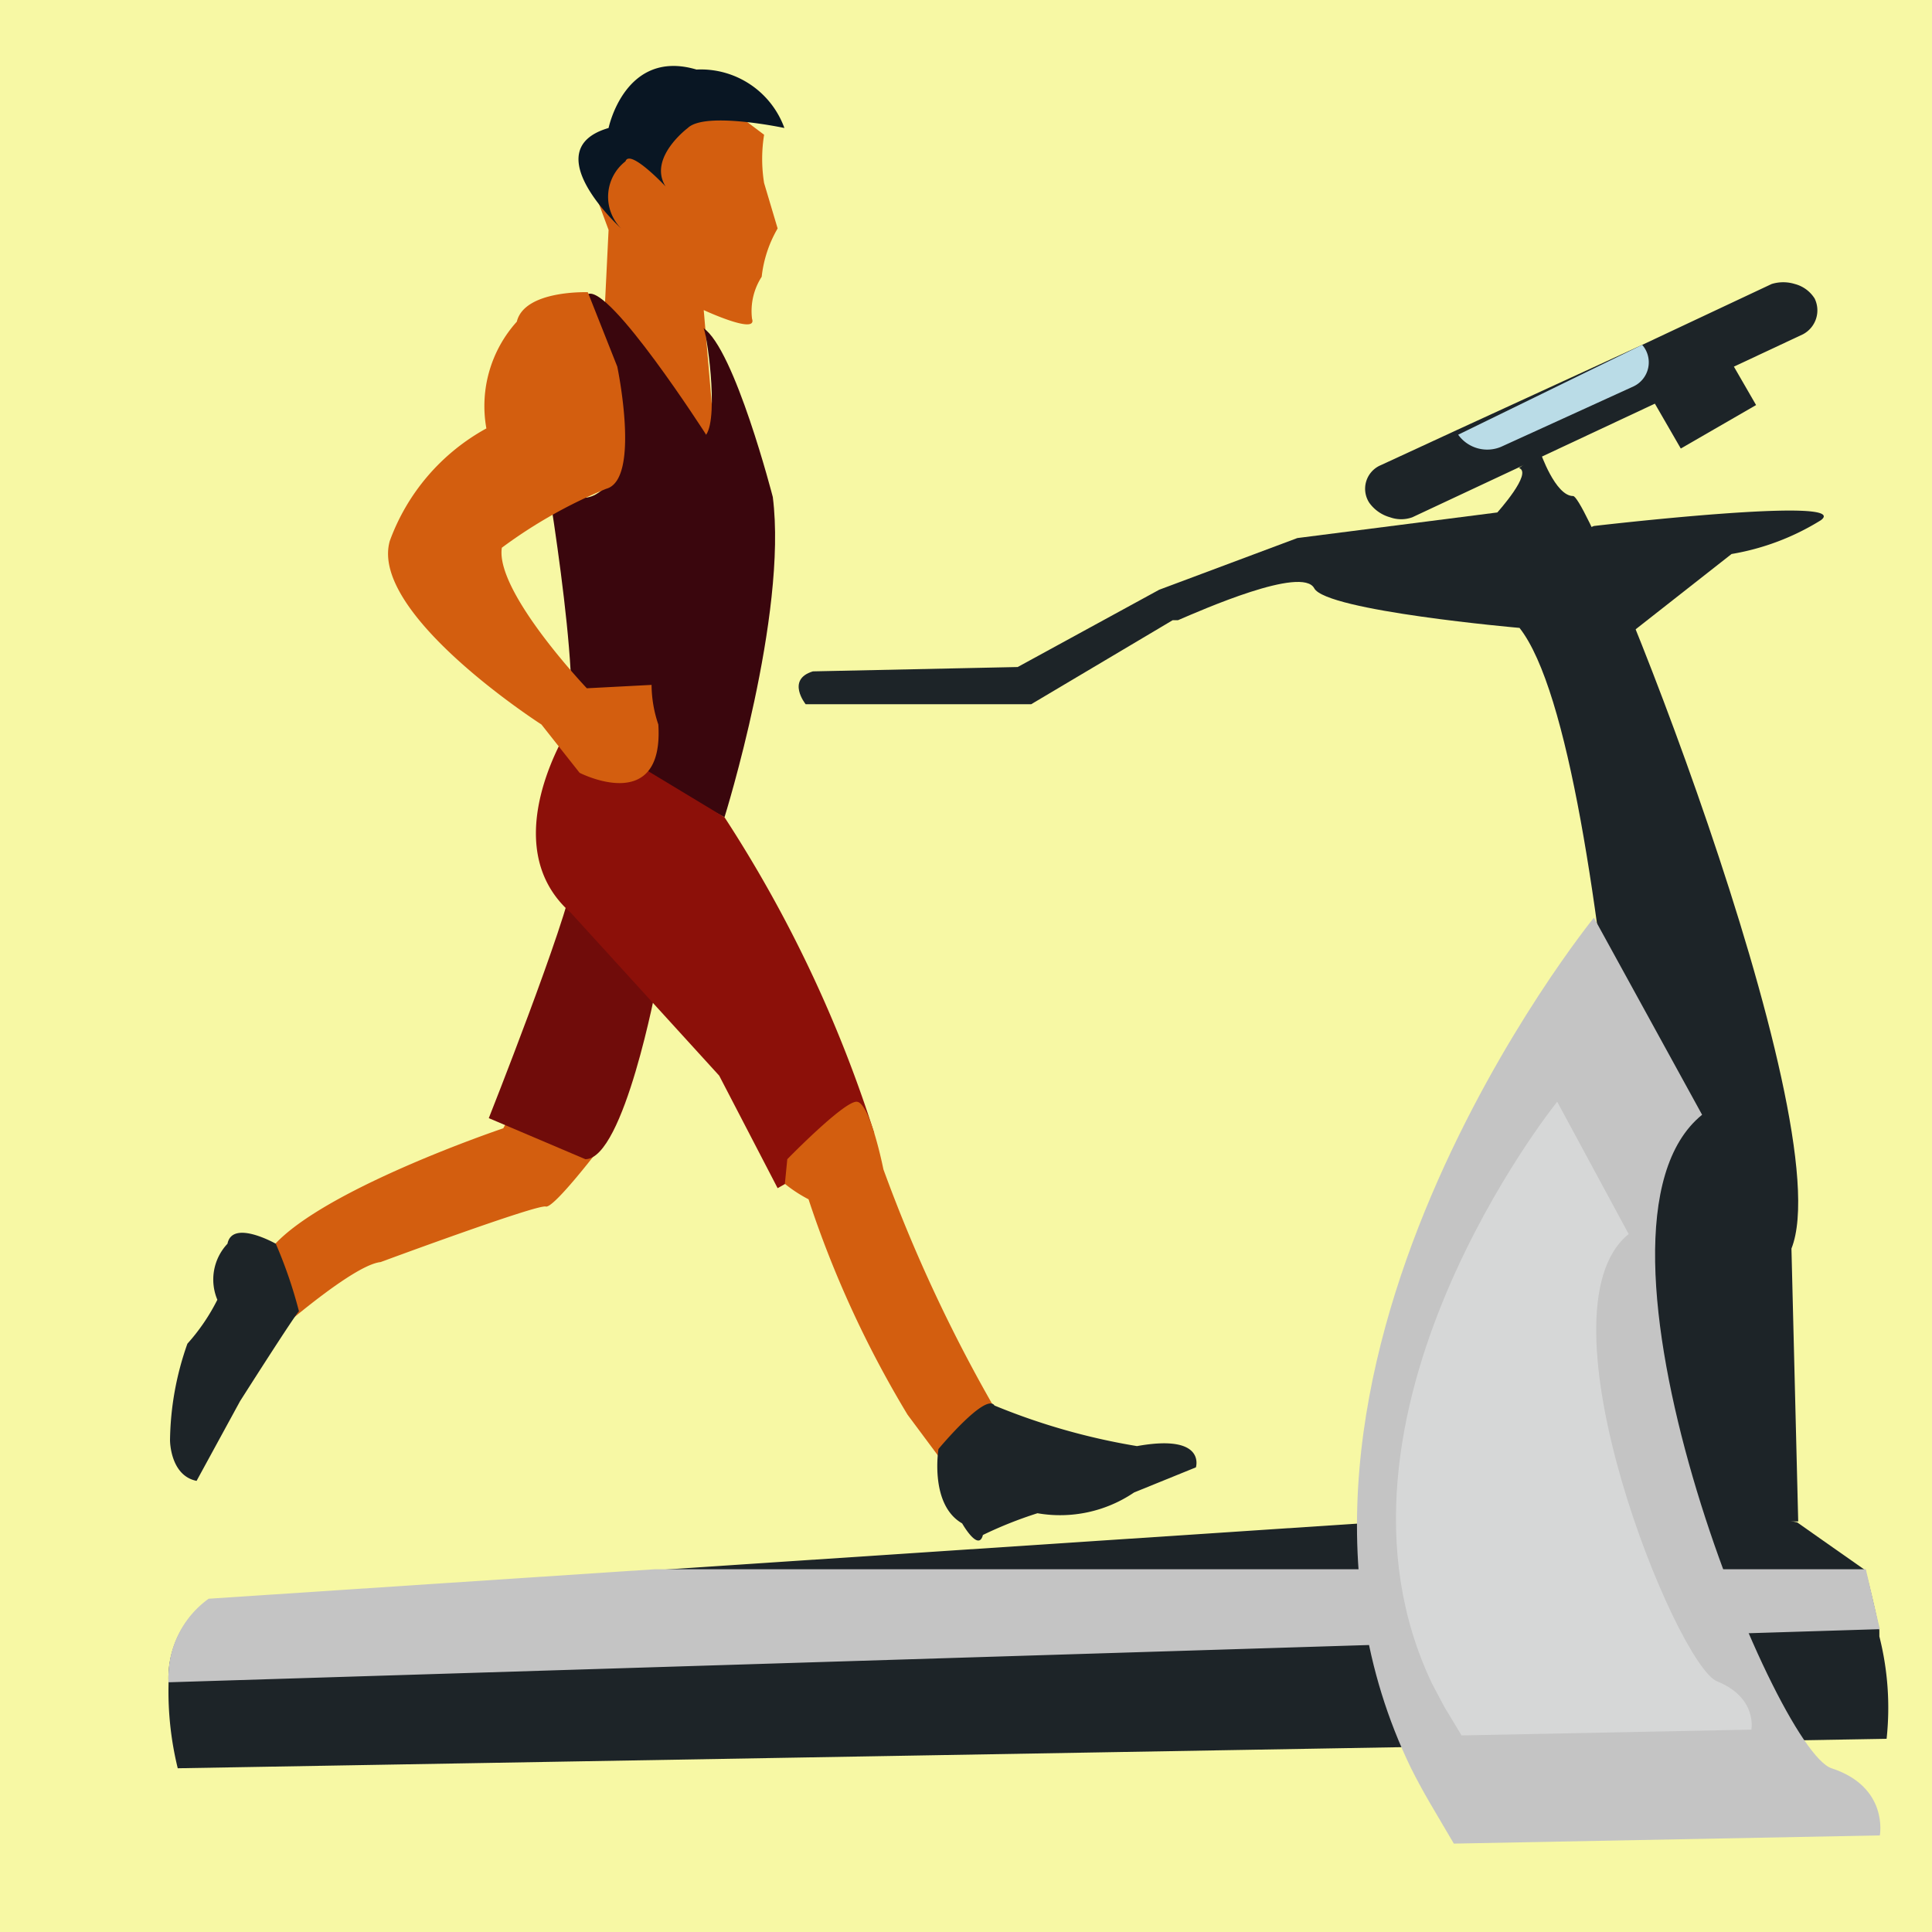
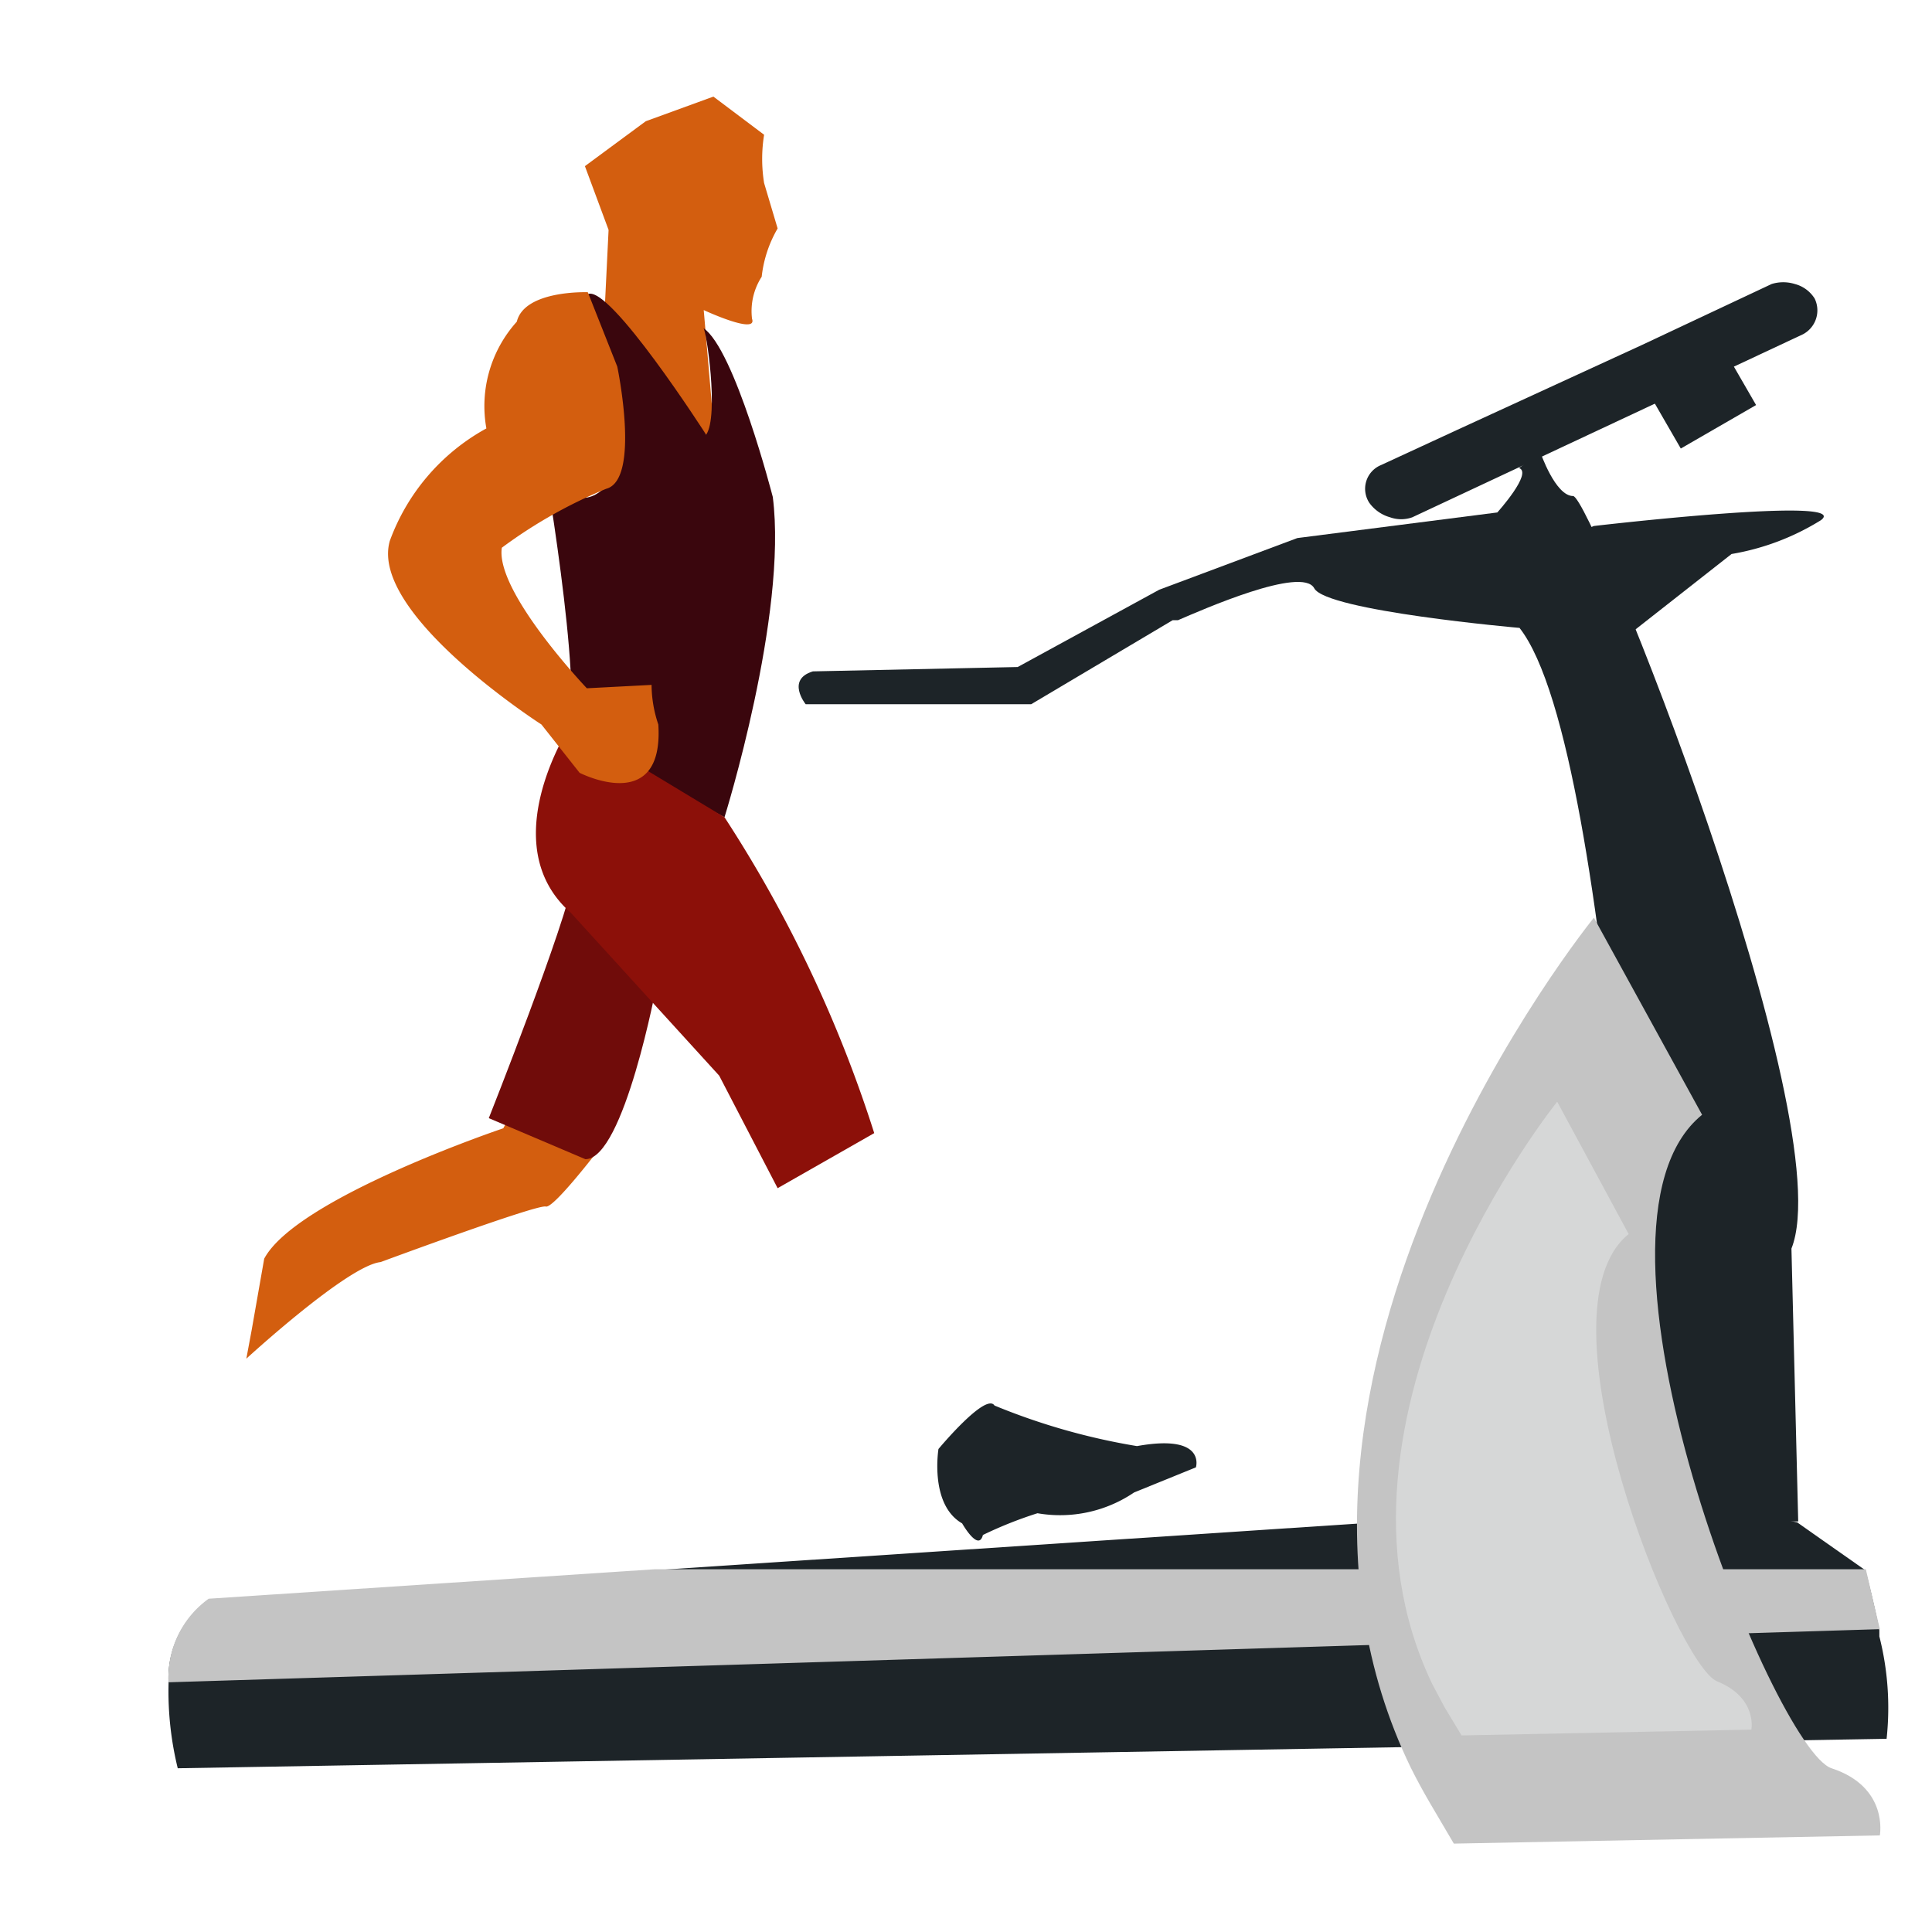
<svg xmlns="http://www.w3.org/2000/svg" id="Calque_1" data-name="Calque 1" viewBox="0 0 40 40">
  <defs>
    <style>.cls-1{fill:#f7f8a4;}.cls-2{fill:#d35e0f;}.cls-3{fill:#091623;}.cls-4{fill:#3a060d;}.cls-5{fill:#700c0a;}.cls-6{fill:#8c1009;}.cls-7{fill:#1d2428;}.cls-8{fill:#badce7;}.cls-9{fill:#c4c4c4;}.cls-10{fill:#d6d7d7;}</style>
  </defs>
  <title>Plan de travail 1</title>
-   <rect class="cls-1" width="40" height="41.36" />
  <path class="cls-2" d="M15.82,2.79a3.14,3.14,0,0,0,0,1l.28.94a2.53,2.53,0,0,0-.33,1,1.31,1.31,0,0,0-.2.87c.12.34-1-.18-1-.18l.24,2.8-2.3-2.62.09-1.84-.49-1.32,1.26-.93L14.77,2Z" />
  <path class="cls-2" d="M10.7,22.62a2.66,2.66,0,0,1-.28.74s-4.28,1.44-4.95,2.7l-.26,1.48-.11.59s2.1-1.93,2.78-2c0,0,3.24-1.2,3.42-1.15s1.32-1.47,1.32-1.47l-.19-.5Z" />
-   <path class="cls-3" d="M12.6,2.65S12.94,1,14.42,1.44a1.84,1.84,0,0,1,1.82,1.21s-1.64-.35-2,0c0,0-.83.62-.46,1.21,0,0-.74-.79-.83-.52a.93.93,0,0,0-.09,1.39S11.06,3.1,12.6,2.65Z" />
  <path class="cls-4" d="M14.62,9s-2-3.12-2.45-2.91c0,0,.89,3.67.35,4,0,0-.74.87-1.31-.88,0,0,.89,5.07.54,6L15,16.92s1.31-4.19,1-6.63c0,0-.79-3.07-1.44-3.5C14.62,6.79,14.89,8.61,14.62,9Z" />
  <path class="cls-5" d="M13.6,20.36S12.92,24,12.12,24l-2-.85s1.61-4.06,1.76-5S13.6,20.36,13.6,20.36Z" />
  <path class="cls-6" d="M11.82,15s-1.63,2.47,0,3.9l3.07,3.37,1.21,2.33,2-1.14A26.9,26.9,0,0,0,15,16.92Z" />
-   <path class="cls-2" d="M16.25,24.51a2.87,2.87,0,0,0,.49.32,21.81,21.81,0,0,0,2.05,4.46l.64.86,1.16-1a31.62,31.62,0,0,1-2.3-4.94s-.28-1.41-.56-1.4S16.3,24,16.3,24Z" />
  <path class="cls-2" d="M12.17,6.05S10.86,6,10.7,6.66a2.61,2.61,0,0,0-.63,2.21,4.36,4.36,0,0,0-2,2.33C7.64,12.71,11.21,15,11.21,15L12,16s1.75.9,1.63-1a2.59,2.59,0,0,1-.14-.82l-1.34.07s-1.9-2-1.76-2.91a10,10,0,0,1,2.16-1.22c.72-.19.23-2.53.23-2.53Z" />
-   <path class="cls-7" d="M5.71,25.75s-.9-.51-1,0a1.08,1.08,0,0,0-.21,1.16,4.13,4.13,0,0,1-.62.91,6.19,6.19,0,0,0-.36,2s0,.73.55.84l.9-1.65s1.15-1.81,1.22-1.86A9.45,9.45,0,0,0,5.71,25.75Z" />
  <path class="cls-7" d="M19.43,30s-.19,1.15.49,1.54c0,0,.34.6.43.24a8.44,8.44,0,0,1,1.13-.45,2.73,2.73,0,0,0,2-.43l1.28-.52s.22-.7-1.22-.44a13.49,13.49,0,0,1-2.95-.84C20.41,28.82,19.43,30,19.43,30Z" />
  <path class="cls-7" d="M37.33,6.92l-8.09,3.79a.68.68,0,0,1-.46,0,.79.79,0,0,1-.43-.3.53.53,0,0,1,.24-.78l1.58-.73L34,7.14l2.68-1.26a.81.81,0,0,1,.48,0,.69.69,0,0,1,.41.3A.56.56,0,0,1,37.33,6.92Z" />
-   <path class="cls-8" d="M33.82,8,31.08,9.25A.74.74,0,0,1,30.19,9l0,0L34,7.14s0,0,0,0A.55.55,0,0,1,33.82,8Z" />
  <path class="cls-7" d="M37.09,25.85l.14,5.65H34.07S33.49,15.58,31.46,13c0,0-4-.35-4.25-.82s-2.33.45-2.82.66l-.11,0-2.93,1.74,0,0H16.68s-.41-.51.15-.68l4.24-.09h0L24,12.21l2.86-1.07L31,10.61s.74-.82.45-.92l.44-.33s.31.91.68.91S38.14,23.22,37.09,25.85Z" />
  <path class="cls-7" d="M39.06,36l-35.38.61a6.68,6.68,0,0,1-.19-1.76,2,2,0,0,1,.83-1.73l9.23-.61,20.5-1.36,1.16-.07,2,.44.54.38.87.61s.15.55.29,1.24l0,.13A6,6,0,0,1,39.06,36Z" />
  <path class="cls-9" d="M38.63,32.49H13.55l-9.23.61a2,2,0,0,0-.83,1.73l35.43-1.1Z" />
  <path class="cls-9" d="M33,19s-7.72,9.49-3.79,17.6q.18.36.39.72l.5.85L38.92,38s.19-1-1-1.39-5.58-11.18-2.68-13.53Z" />
  <path class="cls-10" d="M32.24,22.81S27,29.31,29.65,34.86l.26.49.35.58,6-.12s.13-.66-.71-1-3.82-7.66-1.83-9.26Z" />
  <path class="cls-7" d="M33,10.89s5.38-.63,4.7-.12a5.11,5.11,0,0,1-1.85.7l-2.28,1.79-2-1.79Z" />
  <rect class="cls-7" x="34.38" y="7.71" width="1.8" height="1.2" transform="translate(0.57 18.76) rotate(-30)" />
</svg>